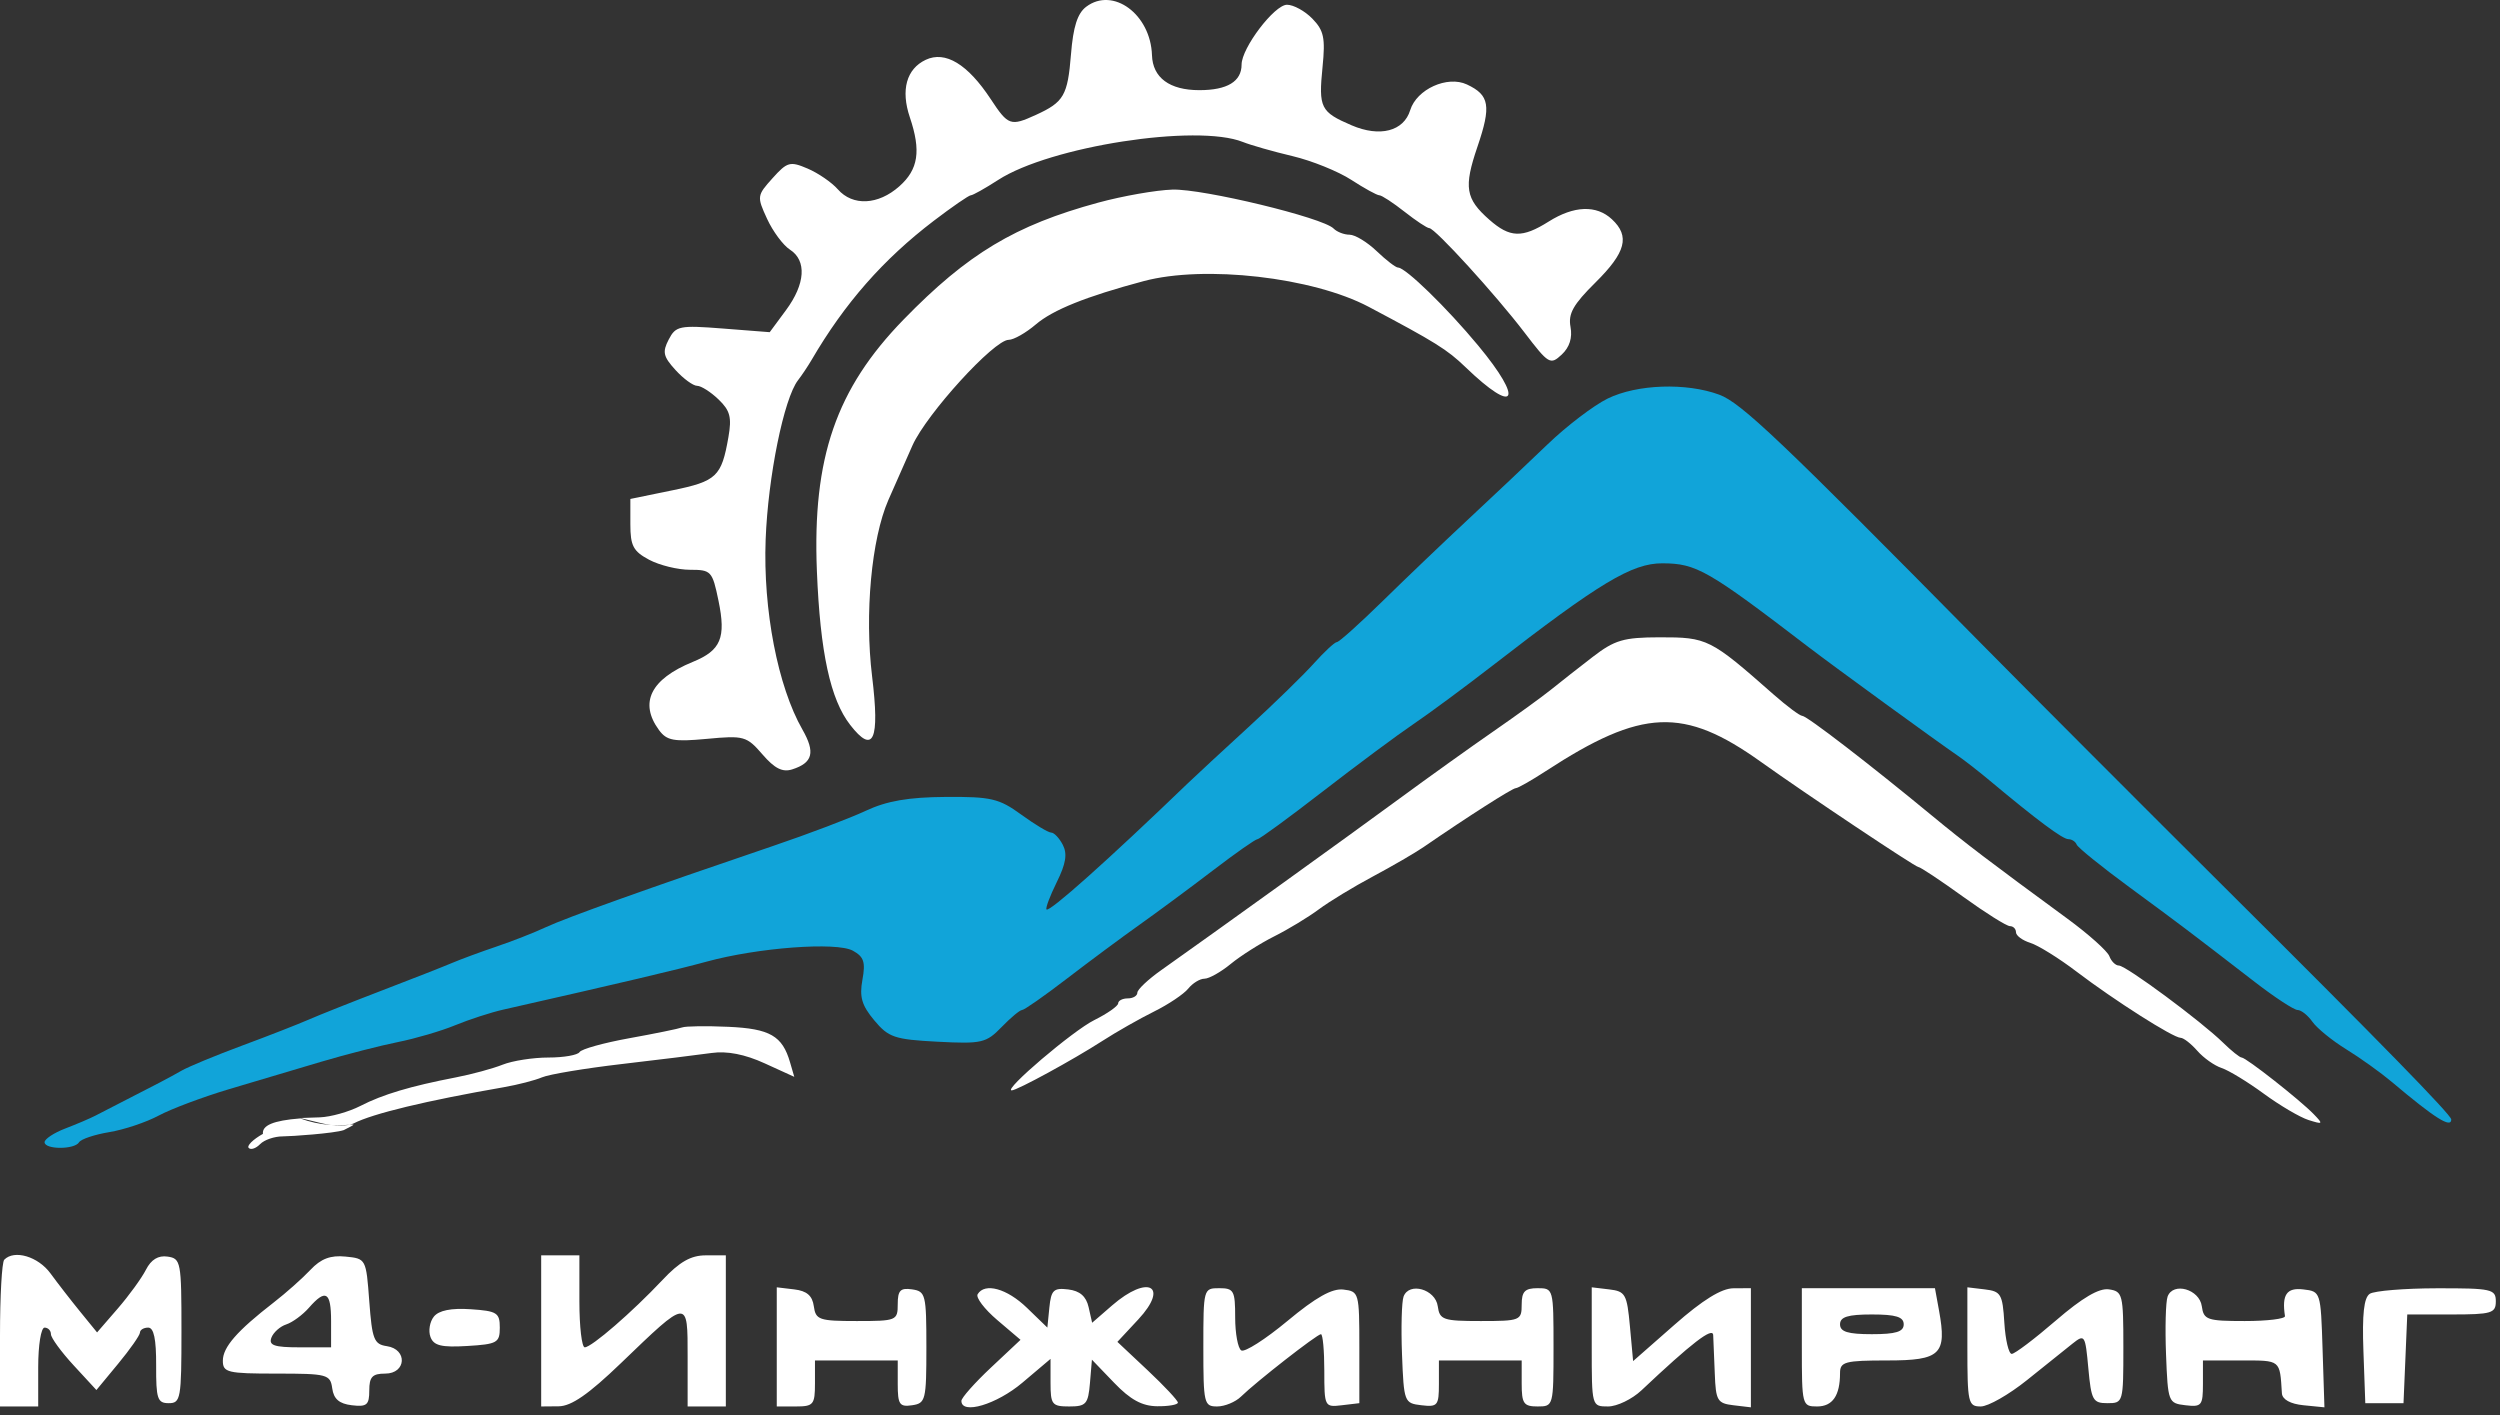
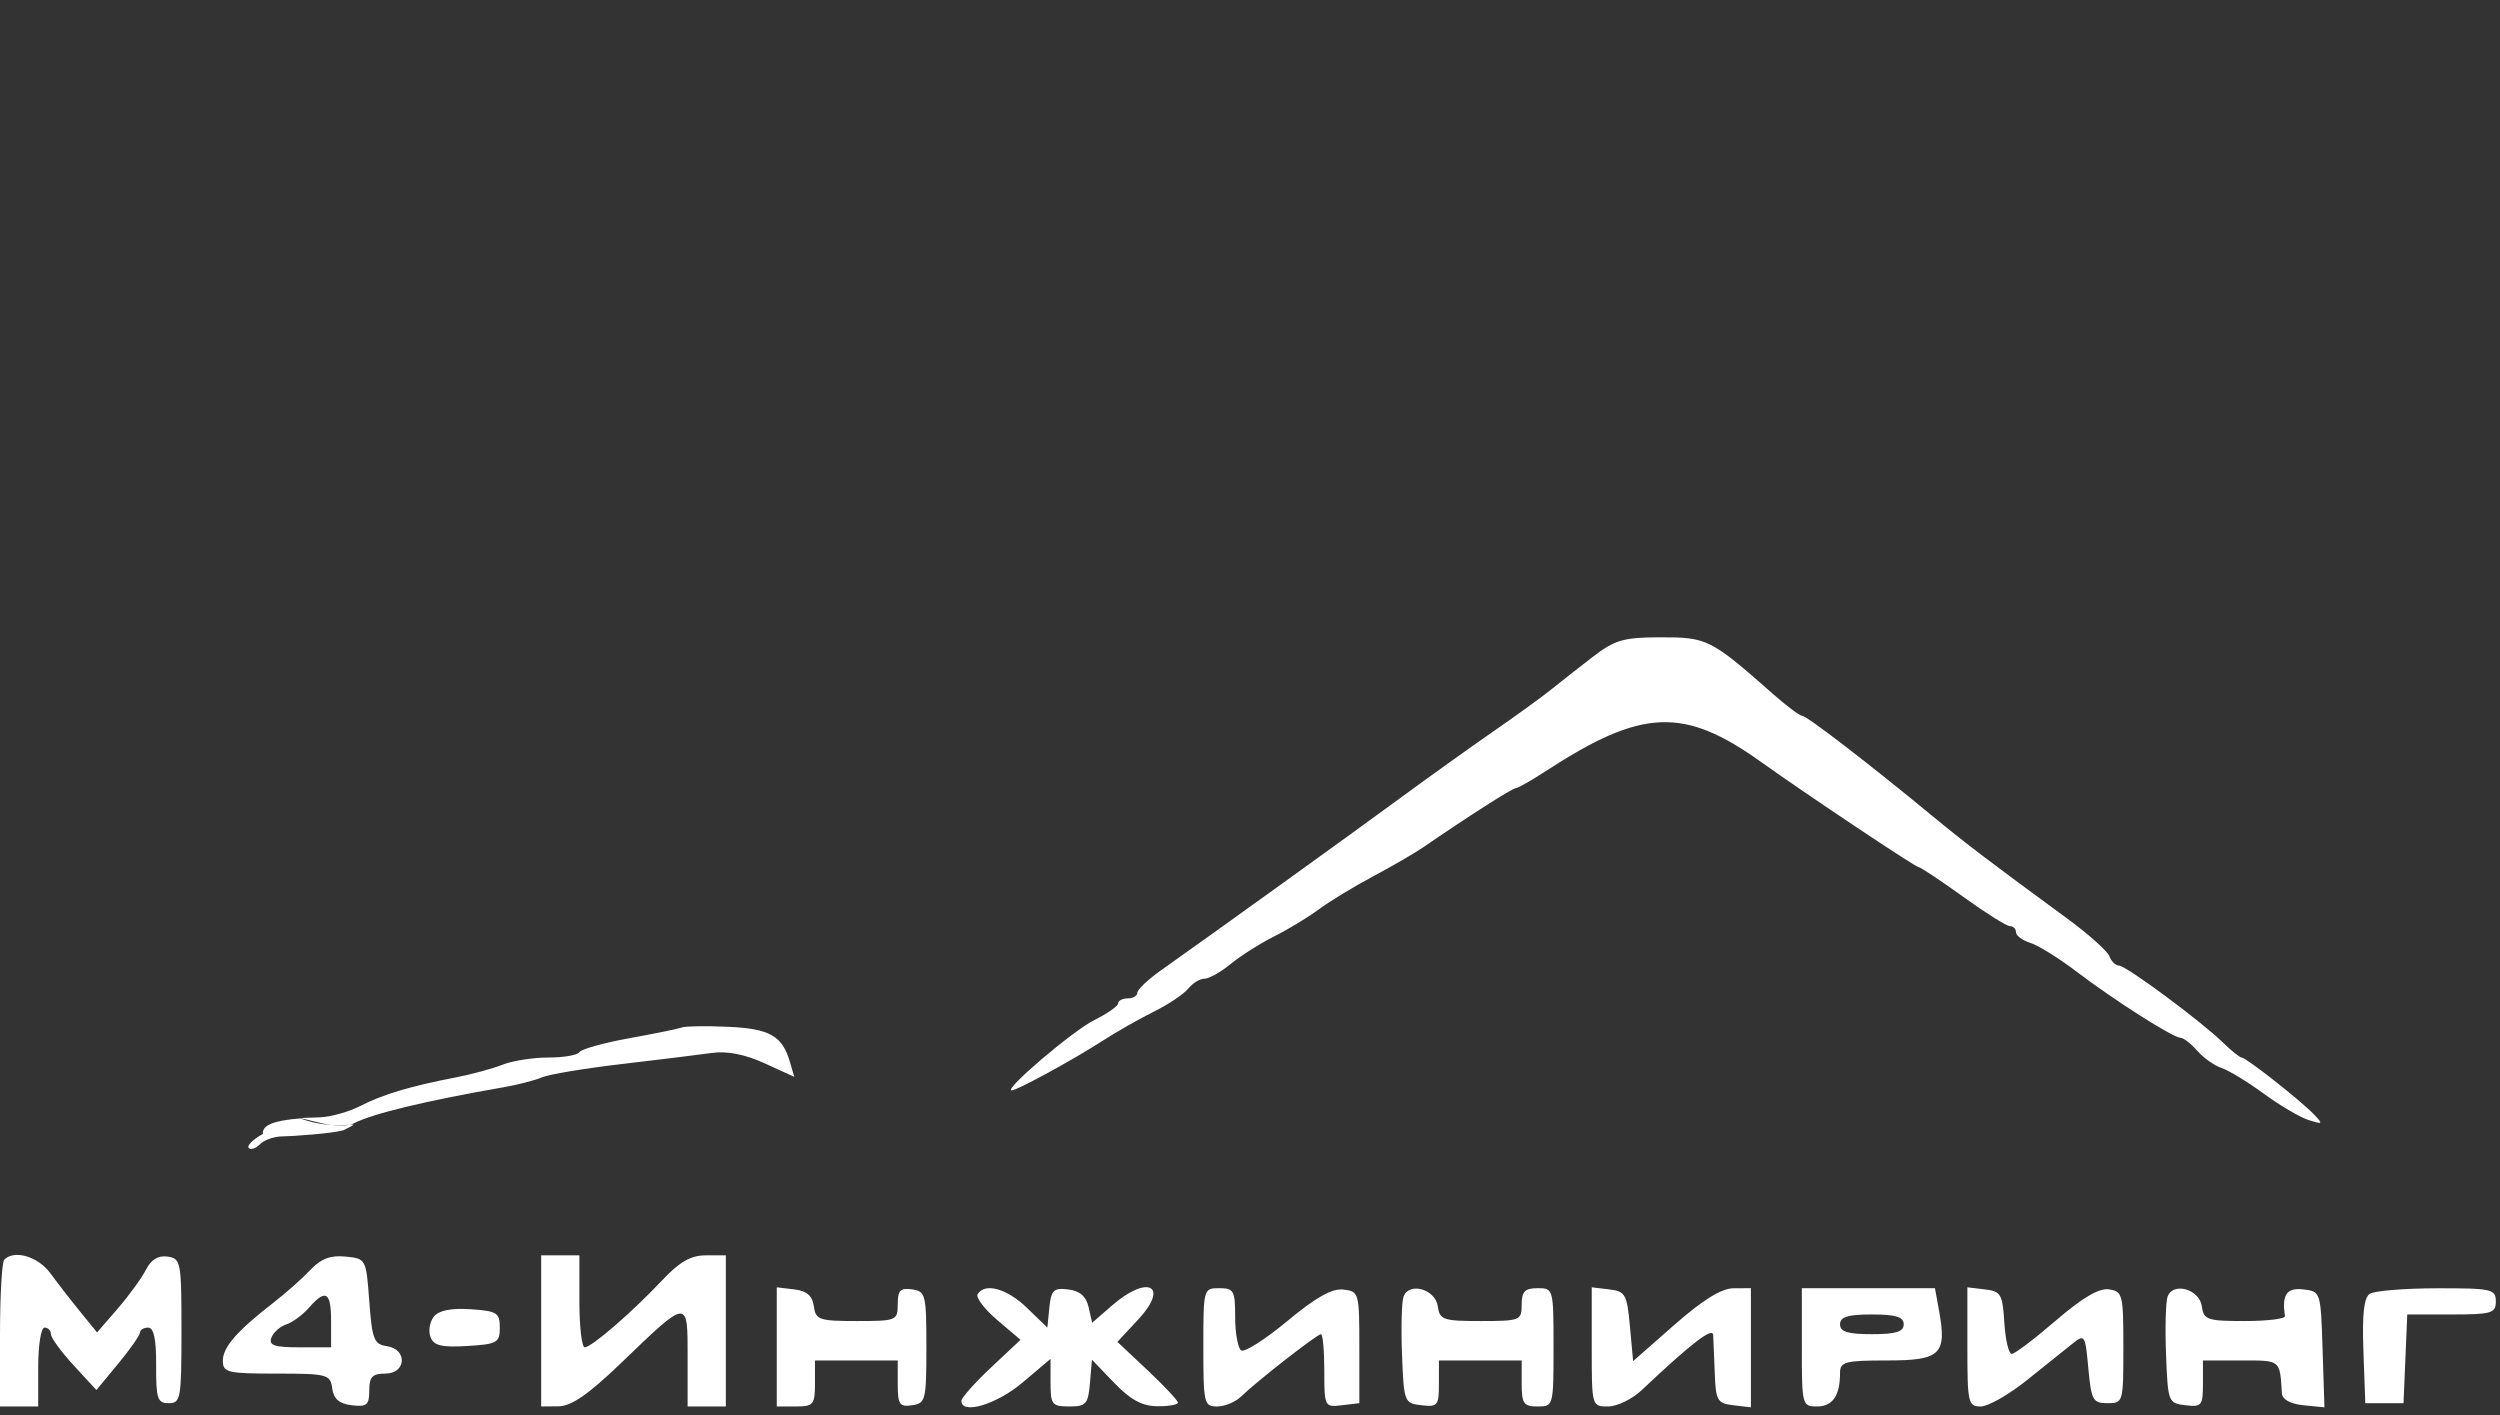
<svg xmlns="http://www.w3.org/2000/svg" width="159" height="90" viewBox="0 0 159 90" fill="none">
  <rect x="0" y="0" width="159" height="90" fill="#333333" stroke="none" />
-   <path fill-rule="evenodd" clip-rule="evenodd" d="M69.082 0.43C68.526 0.85 68.255 1.698 68.114 3.462C67.903 6.076 67.661 6.495 65.886 7.306C64.27 8.044 64.123 7.993 63.01 6.303C61.545 4.078 60.122 3.217 58.878 3.803C57.65 4.382 57.279 5.723 57.866 7.461C58.587 9.596 58.408 10.776 57.199 11.848C55.854 13.043 54.234 13.122 53.285 12.04C52.9 11.602 52.037 11.008 51.367 10.722C50.247 10.243 50.069 10.292 49.134 11.333C48.141 12.438 48.132 12.496 48.786 13.917C49.153 14.716 49.807 15.597 50.239 15.876C51.319 16.571 51.222 18.058 49.989 19.726L48.954 21.127L45.983 20.895C43.21 20.679 42.981 20.726 42.529 21.596C42.117 22.391 42.181 22.676 42.961 23.533C43.465 24.086 44.084 24.538 44.337 24.538C44.59 24.538 45.202 24.927 45.697 25.403C46.437 26.114 46.548 26.539 46.327 27.805C45.888 30.316 45.581 30.606 42.751 31.187L40.091 31.733V33.348C40.091 34.714 40.275 35.062 41.285 35.601C41.943 35.951 43.112 36.238 43.885 36.238C45.231 36.238 45.306 36.32 45.696 38.206C46.185 40.572 45.85 41.367 44.054 42.1C41.38 43.193 40.638 44.694 41.911 46.431C42.407 47.106 42.852 47.188 44.964 46.991C47.315 46.77 47.489 46.82 48.492 47.98C49.267 48.878 49.769 49.13 50.387 48.932C51.696 48.511 51.864 47.851 51.032 46.396C49.469 43.663 48.526 38.783 48.695 34.315C48.847 30.31 49.857 25.34 50.756 24.18C50.997 23.868 51.384 23.289 51.616 22.893C53.725 19.281 56.174 16.494 59.39 14.042C60.56 13.15 61.62 12.42 61.745 12.42C61.871 12.42 62.653 11.981 63.484 11.444C66.792 9.307 76.114 7.861 79.047 9.03C79.558 9.234 80.979 9.639 82.204 9.929C83.429 10.219 85.111 10.899 85.942 11.439C86.772 11.978 87.575 12.42 87.726 12.42C87.876 12.42 88.596 12.89 89.326 13.465C90.056 14.039 90.765 14.509 90.901 14.509C91.264 14.509 95.113 18.73 96.966 21.159C98.494 23.161 98.603 23.226 99.325 22.552C99.824 22.086 100.014 21.486 99.884 20.789C99.728 19.95 100.056 19.368 101.474 17.964C103.409 16.048 103.675 15.026 102.52 13.947C101.533 13.025 100.108 13.077 98.493 14.093C96.811 15.152 96.03 15.127 94.719 13.972C93.204 12.639 93.086 11.914 93.965 9.334C94.852 6.73 94.737 6.049 93.298 5.373C92.055 4.788 90.1 5.673 89.689 7.007C89.277 8.348 87.757 8.741 85.963 7.97C83.984 7.12 83.854 6.857 84.114 4.256C84.298 2.413 84.199 1.943 83.47 1.191C82.996 0.702 82.269 0.302 81.854 0.302C81.053 0.302 78.965 3.051 78.965 4.106C78.965 5.182 78.055 5.734 76.28 5.734C74.385 5.734 73.312 4.943 73.266 3.511C73.181 0.907 70.786 -0.856 69.082 0.43ZM69.853 12.886C64.559 14.326 61.54 16.139 57.464 20.328C53.173 24.738 51.665 29.114 51.954 36.313C52.162 41.493 52.81 44.485 54.074 46.107C55.552 48.004 55.961 47.095 55.465 43.014C54.983 39.047 55.422 34.279 56.498 31.806C56.887 30.911 57.577 29.348 58.032 28.331C58.93 26.323 63.221 21.613 64.153 21.613C64.47 21.613 65.245 21.173 65.874 20.637C66.965 19.706 69.076 18.857 72.735 17.88C76.612 16.844 83.494 17.63 87.053 19.516C91.296 21.763 92.039 22.226 93.207 23.352C96.409 26.438 96.949 25.516 94.013 21.977C92.013 19.566 89.393 17.017 88.915 17.017C88.768 17.017 88.156 16.546 87.556 15.972C86.956 15.397 86.18 14.927 85.832 14.927C85.485 14.927 85.028 14.75 84.816 14.534C84.14 13.841 76.515 12 74.567 12.059C73.534 12.09 71.412 12.462 69.853 12.886Z" fill="white" />
  <path fill-rule="evenodd" clip-rule="evenodd" d="M101.288 41.786C100.397 42.472 99.213 43.402 98.656 43.852C98.099 44.303 96.459 45.491 95.012 46.493C93.564 47.494 90.864 49.427 89.012 50.787C85.861 53.101 77.274 59.284 73.854 61.701C73.019 62.291 72.335 62.937 72.335 63.136C72.335 63.335 72.062 63.498 71.728 63.498C71.394 63.498 71.118 63.64 71.116 63.812C71.113 63.984 70.43 64.463 69.598 64.877C68.238 65.551 63.778 69.349 64.344 69.349C64.684 69.349 68.242 67.408 70.108 66.205C70.999 65.631 72.478 64.789 73.395 64.335C74.313 63.88 75.291 63.224 75.571 62.877C75.85 62.529 76.316 62.245 76.606 62.245C76.895 62.245 77.648 61.822 78.277 61.304C78.907 60.787 80.151 59.999 81.041 59.552C81.932 59.106 83.208 58.333 83.876 57.835C84.544 57.337 86.093 56.396 87.318 55.743C88.543 55.09 90.001 54.243 90.557 53.861C93.369 51.927 96.188 50.127 96.404 50.127C96.538 50.127 97.401 49.636 98.323 49.035C104.435 45.054 107.084 44.943 112.006 48.463C114.808 50.465 121.808 55.141 122.006 55.141C122.13 55.141 123.405 55.987 124.839 57.021C126.272 58.056 127.619 58.902 127.831 58.902C128.043 58.902 128.216 59.077 128.216 59.292C128.216 59.506 128.626 59.809 129.127 59.966C129.629 60.123 130.95 60.944 132.063 61.791C134.477 63.626 138.217 66.005 138.688 66.005C138.873 66.005 139.35 66.377 139.748 66.83C140.146 67.284 140.841 67.777 141.294 67.925C141.746 68.074 142.953 68.808 143.974 69.557C144.995 70.306 146.278 71.061 146.824 71.234C147.747 71.526 147.771 71.499 147.15 70.859C146.267 69.948 142.846 67.259 142.57 67.259C142.45 67.259 141.921 66.836 141.393 66.319C140.003 64.955 135.213 61.409 134.762 61.409C134.55 61.409 134.278 61.142 134.156 60.815C134.035 60.489 132.825 59.407 131.467 58.413C126.513 54.782 125.016 53.644 122.891 51.89C118.926 48.616 114.916 45.53 114.628 45.53C114.472 45.53 113.651 44.919 112.803 44.172C108.766 40.615 108.592 40.528 105.54 40.533C103.255 40.538 102.695 40.703 101.288 41.786ZM43.383 65.345C43.16 65.429 41.648 65.738 40.024 66.031C38.399 66.325 36.976 66.721 36.861 66.912C36.747 67.103 35.856 67.259 34.881 67.259C33.907 67.259 32.596 67.463 31.969 67.713C31.343 67.962 30.01 68.325 29.007 68.519C26.1 69.081 24.34 69.607 22.919 70.338C22.19 70.713 21.03 71.039 20.34 71.063L19.086 71.106L20.468 71.442C21.228 71.627 22.139 71.63 22.493 71.448C23.712 70.823 27.089 70.009 32.044 69.146C32.935 68.991 34.029 68.708 34.474 68.518C34.919 68.327 37.197 67.947 39.536 67.674C41.874 67.4 44.451 67.083 45.262 66.969C46.241 66.832 47.372 67.052 48.626 67.625L50.516 68.487L50.246 67.56C49.758 65.879 48.966 65.424 46.323 65.305C44.929 65.243 43.605 65.26 43.383 65.345ZM16.722 72.114C16.09 72.468 15.683 72.871 15.818 73.01C15.953 73.149 16.279 73.04 16.542 72.768C16.805 72.496 17.451 72.274 17.977 72.274C18.51 72.274 21.259 72.082 21.866 71.874C23.484 71.038 21.663 72.082 19.086 71.132C17.38 71.266 16.662 71.575 16.722 72.114Z" fill="white" />
  <path fill-rule="evenodd" clip-rule="evenodd" d="M0.27 80.118C0.121 80.271 0 82.434 0 84.924V89.451H1.215H2.43V86.943C2.43 85.551 2.609 84.436 2.835 84.436C3.057 84.436 3.239 84.624 3.239 84.853C3.239 85.082 3.89 85.976 4.686 86.838L6.132 88.406L7.514 86.734C8.274 85.815 8.899 84.922 8.902 84.749C8.906 84.577 9.141 84.436 9.425 84.436C9.785 84.436 9.938 85.165 9.931 86.839C9.922 88.967 10.014 89.242 10.731 89.242C11.492 89.242 11.541 88.963 11.541 84.645C11.541 80.239 11.504 80.043 10.657 79.919C10.065 79.832 9.611 80.108 9.282 80.754C9.013 81.285 8.203 82.4 7.483 83.231L6.174 84.742L5.113 83.44C4.529 82.724 3.673 81.621 3.211 80.989C2.424 79.912 0.905 79.463 0.27 80.118ZM19.745 80.761C19.241 81.297 18.192 82.23 17.412 82.834C15.072 84.648 14.173 85.678 14.173 86.542C14.173 87.291 14.465 87.361 17.586 87.361C20.819 87.361 21.007 87.411 21.13 88.301C21.222 88.975 21.575 89.279 22.373 89.374C23.331 89.488 23.486 89.357 23.486 88.433C23.486 87.569 23.682 87.361 24.499 87.361C25.844 87.361 25.934 85.81 24.6 85.615C23.787 85.495 23.667 85.188 23.486 82.765C23.285 80.057 23.28 80.048 21.972 79.918C21.019 79.823 20.41 80.054 19.745 80.761ZM34.419 84.645V89.451L35.533 89.441C36.337 89.434 37.434 88.675 39.481 86.706C43.795 82.557 43.733 82.563 43.733 86.302V89.451H44.948H46.163V84.645V79.84H44.885C43.942 79.84 43.223 80.249 42.133 81.407C40.214 83.446 37.624 85.69 37.19 85.69C37.002 85.69 36.849 84.374 36.849 82.765V79.84H35.634H34.419V84.645ZM49.402 85.662V89.451H50.617C51.735 89.451 51.832 89.334 51.832 87.988V86.525H54.464H57.096V88.017C57.096 89.325 57.208 89.492 58.007 89.375C58.87 89.249 58.918 89.055 58.918 85.69C58.918 82.325 58.87 82.131 58.007 82.004C57.265 81.895 57.096 82.07 57.096 82.944C57.096 83.986 57.018 84.018 54.492 84.018C52.1 84.018 51.877 83.942 51.759 83.078C51.666 82.405 51.313 82.1 50.516 82.006L49.402 81.873V85.662ZM62.178 82.313C62.051 82.524 62.613 83.263 63.426 83.955L64.905 85.213L63.025 86.978C61.991 87.949 61.145 88.902 61.145 89.097C61.145 89.993 63.387 89.323 65.025 87.938L66.814 86.425V87.938C66.814 89.333 66.907 89.451 68.005 89.451C69.075 89.451 69.207 89.301 69.321 87.963L69.446 86.476L70.864 87.95C71.895 89.023 72.639 89.428 73.597 89.437C74.32 89.445 74.913 89.34 74.913 89.205C74.913 89.07 74.048 88.146 72.99 87.151L71.066 85.343L72.389 83.922C74.389 81.774 73.019 81.038 70.726 83.028L69.46 84.128L69.235 83.133C69.079 82.445 68.679 82.098 67.939 82.008C67.01 81.896 66.852 82.048 66.74 83.157L66.612 84.435L65.318 83.182C64.045 81.949 62.63 81.558 62.178 82.313ZM76.533 85.69C76.533 89.268 76.575 89.451 77.41 89.451C77.892 89.451 78.576 89.168 78.928 88.823C79.896 87.877 83.767 84.854 84.012 84.854C84.13 84.854 84.226 85.901 84.226 87.18C84.226 89.471 84.243 89.504 85.34 89.374L86.454 89.242V85.69C86.454 82.212 86.433 82.135 85.441 82.016C84.722 81.929 83.689 82.509 81.88 84.014C80.478 85.18 79.157 86.023 78.945 85.887C78.731 85.752 78.557 84.805 78.557 83.785C78.557 82.084 78.473 81.929 77.545 81.929C76.54 81.929 76.533 81.957 76.533 85.69ZM89.267 82.461C89.146 82.786 89.102 84.445 89.168 86.147C89.286 89.177 89.311 89.245 90.402 89.374C91.432 89.496 91.515 89.395 91.515 88.016V86.525H94.147H96.779V87.988C96.779 89.27 96.905 89.451 97.792 89.451C98.796 89.451 98.804 89.423 98.804 85.69C98.804 81.957 98.796 81.929 97.792 81.929C96.982 81.929 96.779 82.138 96.779 82.974C96.779 83.979 96.683 84.018 94.176 84.018C91.783 84.018 91.561 83.942 91.442 83.078C91.293 81.992 89.618 81.517 89.267 82.461ZM101.234 85.662C101.234 89.45 101.234 89.451 102.272 89.451C102.843 89.451 103.799 88.989 104.398 88.425C107.592 85.413 108.93 84.382 108.959 84.91C108.976 85.224 109.021 86.327 109.06 87.361C109.124 89.081 109.225 89.253 110.244 89.374L111.357 89.506V85.717V81.929L110.244 81.935C109.485 81.939 108.291 82.678 106.498 84.254L103.866 86.566L103.663 84.352C103.476 82.308 103.375 82.128 102.347 82.006L101.234 81.873V85.662ZM114.597 85.69C114.597 89.378 114.615 89.451 115.566 89.451C116.553 89.451 117.026 88.763 117.026 87.327C117.026 86.609 117.339 86.525 120.036 86.525C123.423 86.525 123.828 86.135 123.323 83.355L123.063 81.929H118.83H114.597V85.69ZM125.125 85.662C125.125 89.236 125.173 89.451 125.978 89.451C126.447 89.451 127.768 88.697 128.914 87.777C130.059 86.856 131.361 85.813 131.806 85.459C132.589 84.837 132.623 84.889 132.819 87.028C133.004 89.055 133.107 89.242 134.033 89.242C135.034 89.242 135.046 89.2 135.046 85.69C135.046 82.316 135 82.131 134.127 82.003C133.499 81.911 132.435 82.537 130.751 83.988C129.4 85.154 128.137 86.108 127.946 86.108C127.755 86.108 127.543 85.215 127.476 84.123C127.363 82.305 127.258 82.127 126.238 82.006L125.125 81.873V85.662ZM137.86 82.461C137.739 82.786 137.694 84.445 137.76 86.147C137.878 89.177 137.903 89.245 138.994 89.374C140.024 89.496 140.107 89.395 140.107 88.016V86.525H142.537C145.072 86.525 144.994 86.462 145.129 88.615C145.154 89.007 145.668 89.291 146.501 89.374L147.834 89.506L147.716 85.822C147.599 82.147 147.596 82.137 146.485 82.006C145.431 81.88 145.115 82.343 145.324 83.705C145.35 83.877 144.2 84.018 142.768 84.018C140.376 84.018 140.153 83.942 140.035 83.078C139.885 81.992 138.21 81.517 137.86 82.461ZM150.719 82.285C150.344 82.53 150.228 83.572 150.314 85.935L150.433 89.242H151.648H152.863L152.983 86.421L153.102 83.6H155.919C158.464 83.6 158.734 83.52 158.734 82.765C158.734 81.989 158.466 81.929 154.989 81.935C152.929 81.939 151.007 82.096 150.719 82.285ZM21.057 84.018V85.69H19.044C17.446 85.69 17.079 85.564 17.26 85.079C17.385 84.743 17.811 84.362 18.206 84.233C18.602 84.103 19.251 83.626 19.649 83.172C20.718 81.952 21.057 82.155 21.057 84.018ZM27.594 83.736C27.331 84.063 27.234 84.645 27.377 85.03C27.582 85.583 28.072 85.704 29.712 85.605C31.624 85.491 31.787 85.398 31.787 84.436C31.787 83.492 31.609 83.379 29.93 83.267C28.695 83.184 27.912 83.341 27.594 83.736ZM121.076 84.227C121.076 84.701 120.581 84.854 119.051 84.854C117.521 84.854 117.026 84.701 117.026 84.227C117.026 83.754 117.521 83.6 119.051 83.6C120.581 83.6 121.076 83.754 121.076 84.227Z" fill="white" />
-   <path fill-rule="evenodd" clip-rule="evenodd" d="M102.246 25.349C101.356 25.786 99.637 27.095 98.427 28.259C97.218 29.423 94.963 31.553 93.416 32.993C91.87 34.433 89.406 36.787 87.941 38.223C86.475 39.66 85.165 40.835 85.029 40.835C84.892 40.835 84.233 41.446 83.562 42.193C82.892 42.94 81.009 44.773 79.378 46.267C77.746 47.761 76.021 49.359 75.543 49.819C70.456 54.716 66.742 58.032 66.558 57.842C66.483 57.764 66.777 56.983 67.21 56.106C67.793 54.927 67.893 54.307 67.595 53.732C67.373 53.303 67.041 52.953 66.857 52.953C66.673 52.953 65.814 52.437 64.948 51.807C63.538 50.782 63.032 50.664 60.133 50.685C57.773 50.702 56.399 50.94 55.072 51.562C54.069 52.032 51.427 53.035 49.2 53.791C41.264 56.486 35.978 58.376 34.703 58.975C33.99 59.309 32.588 59.86 31.585 60.198C30.583 60.537 29.308 61.007 28.751 61.244C28.194 61.481 26.19 62.268 24.297 62.993C22.403 63.718 20.308 64.552 19.64 64.844C18.972 65.137 17.058 65.885 15.388 66.504C13.718 67.124 11.986 67.841 11.541 68.097C10.808 68.518 9.873 69.009 7.492 70.222C7.046 70.448 6.409 70.777 6.074 70.952C5.74 71.127 4.875 71.496 4.151 71.773C3.427 72.05 2.835 72.442 2.835 72.644C2.835 73.119 4.745 73.123 5.029 72.648C5.149 72.448 6.014 72.158 6.952 72.003C7.889 71.849 9.306 71.374 10.099 70.948C10.892 70.523 12.908 69.767 14.578 69.268C16.248 68.77 18.891 67.984 20.45 67.521C22.009 67.059 24.195 66.498 25.309 66.275C26.422 66.052 28.062 65.571 28.953 65.204C29.844 64.838 31.211 64.393 31.99 64.216C39.516 62.511 43.062 61.674 44.948 61.158C48.212 60.266 53.209 59.893 54.243 60.465C54.944 60.852 55.055 61.188 54.85 62.314C54.651 63.408 54.806 63.938 55.602 64.893C56.509 65.981 56.891 66.11 59.625 66.253C62.439 66.399 62.718 66.336 63.7 65.323C64.279 64.725 64.866 64.236 65.005 64.236C65.143 64.236 66.419 63.343 67.842 62.251C69.264 61.159 71.355 59.608 72.488 58.803C73.621 57.999 75.717 56.448 77.146 55.356C78.574 54.264 79.848 53.371 79.976 53.371C80.105 53.371 81.979 52.001 84.141 50.326C86.304 48.652 88.894 46.728 89.896 46.051C90.898 45.374 93.178 43.688 94.963 42.305C101.721 37.069 103.795 35.82 105.726 35.827C107.892 35.834 108.605 36.243 115.051 41.176C116.616 42.374 123.195 47.162 124.481 48.038C124.905 48.328 125.817 49.036 126.505 49.611C129.553 52.157 131.18 53.371 131.547 53.371C131.764 53.371 132.002 53.527 132.077 53.717C132.151 53.907 133.669 55.133 135.451 56.442C138.694 58.825 139.127 59.152 143.414 62.46C144.68 63.437 145.901 64.236 146.128 64.236C146.355 64.236 146.779 64.573 147.07 64.986C147.361 65.398 148.328 66.185 149.219 66.734C150.11 67.283 151.411 68.215 152.111 68.804C154.866 71.127 155.9 71.78 155.9 71.196C155.9 70.911 151.444 66.347 141.761 56.714C136.332 51.313 129.292 44.261 126.117 41.044C113.243 27.996 110.74 25.617 109.343 25.102C107.242 24.326 104.114 24.435 102.246 25.349Z" fill="#11A4D9" />
</svg>